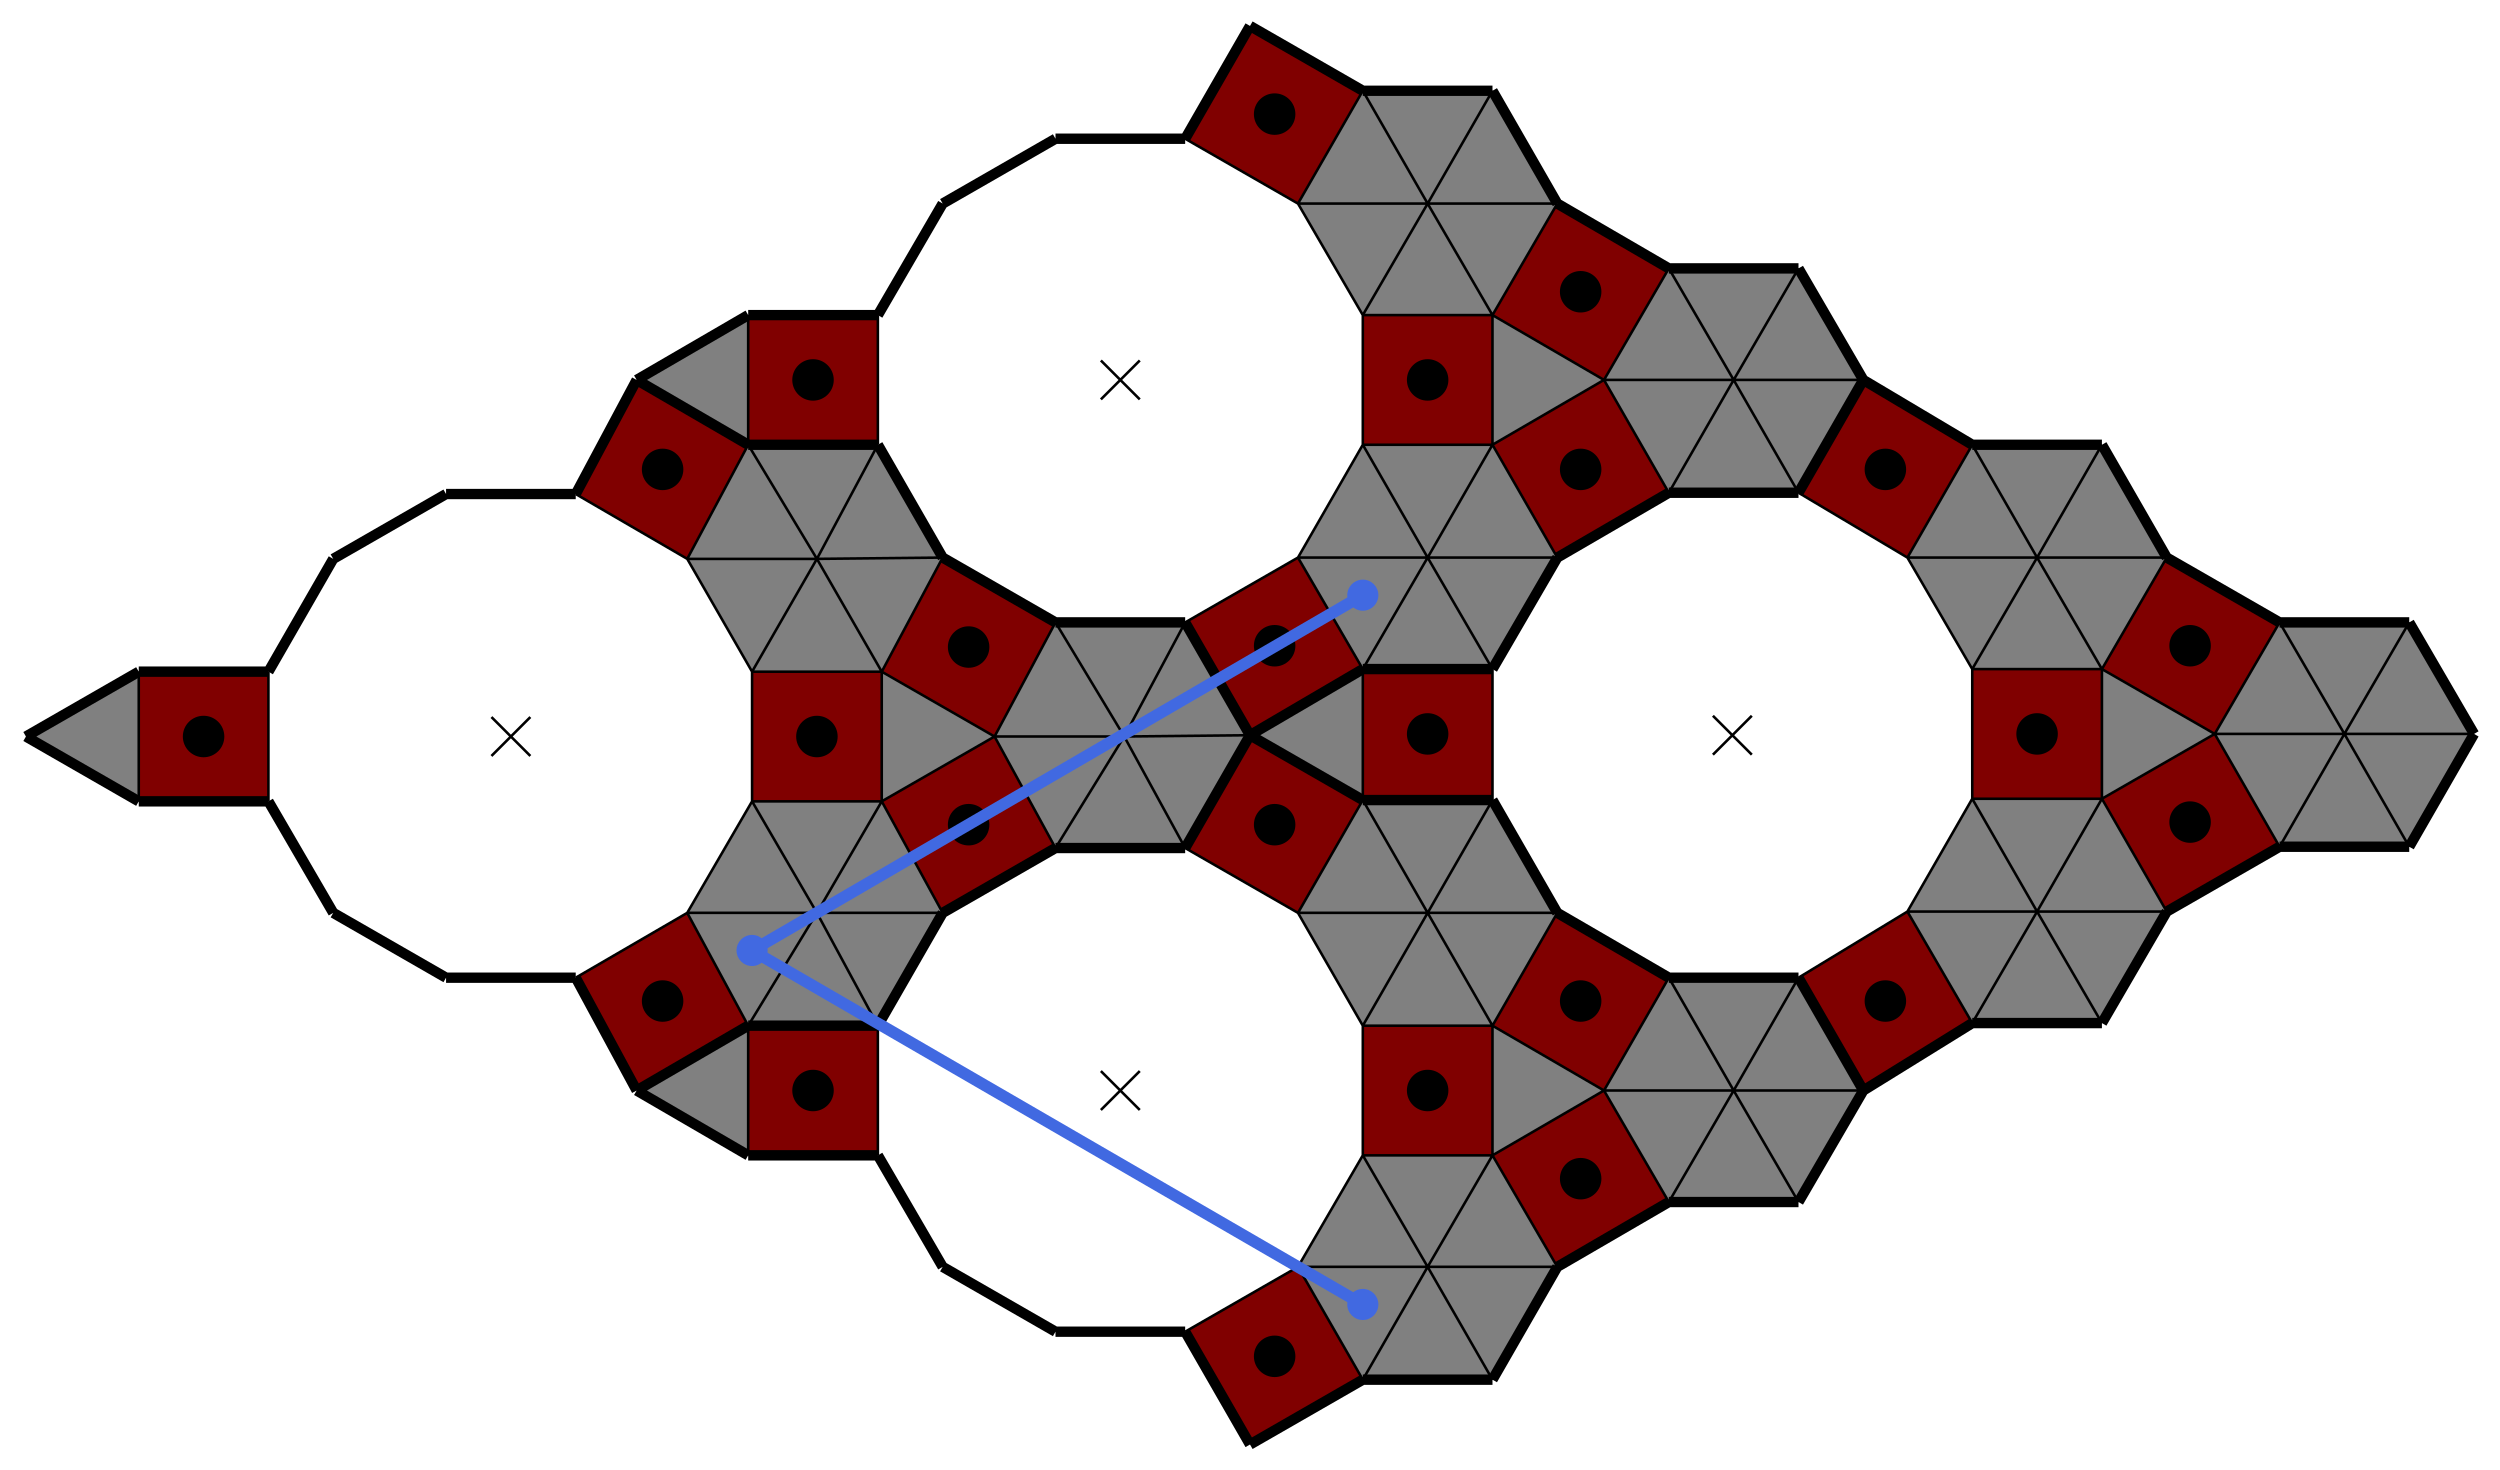
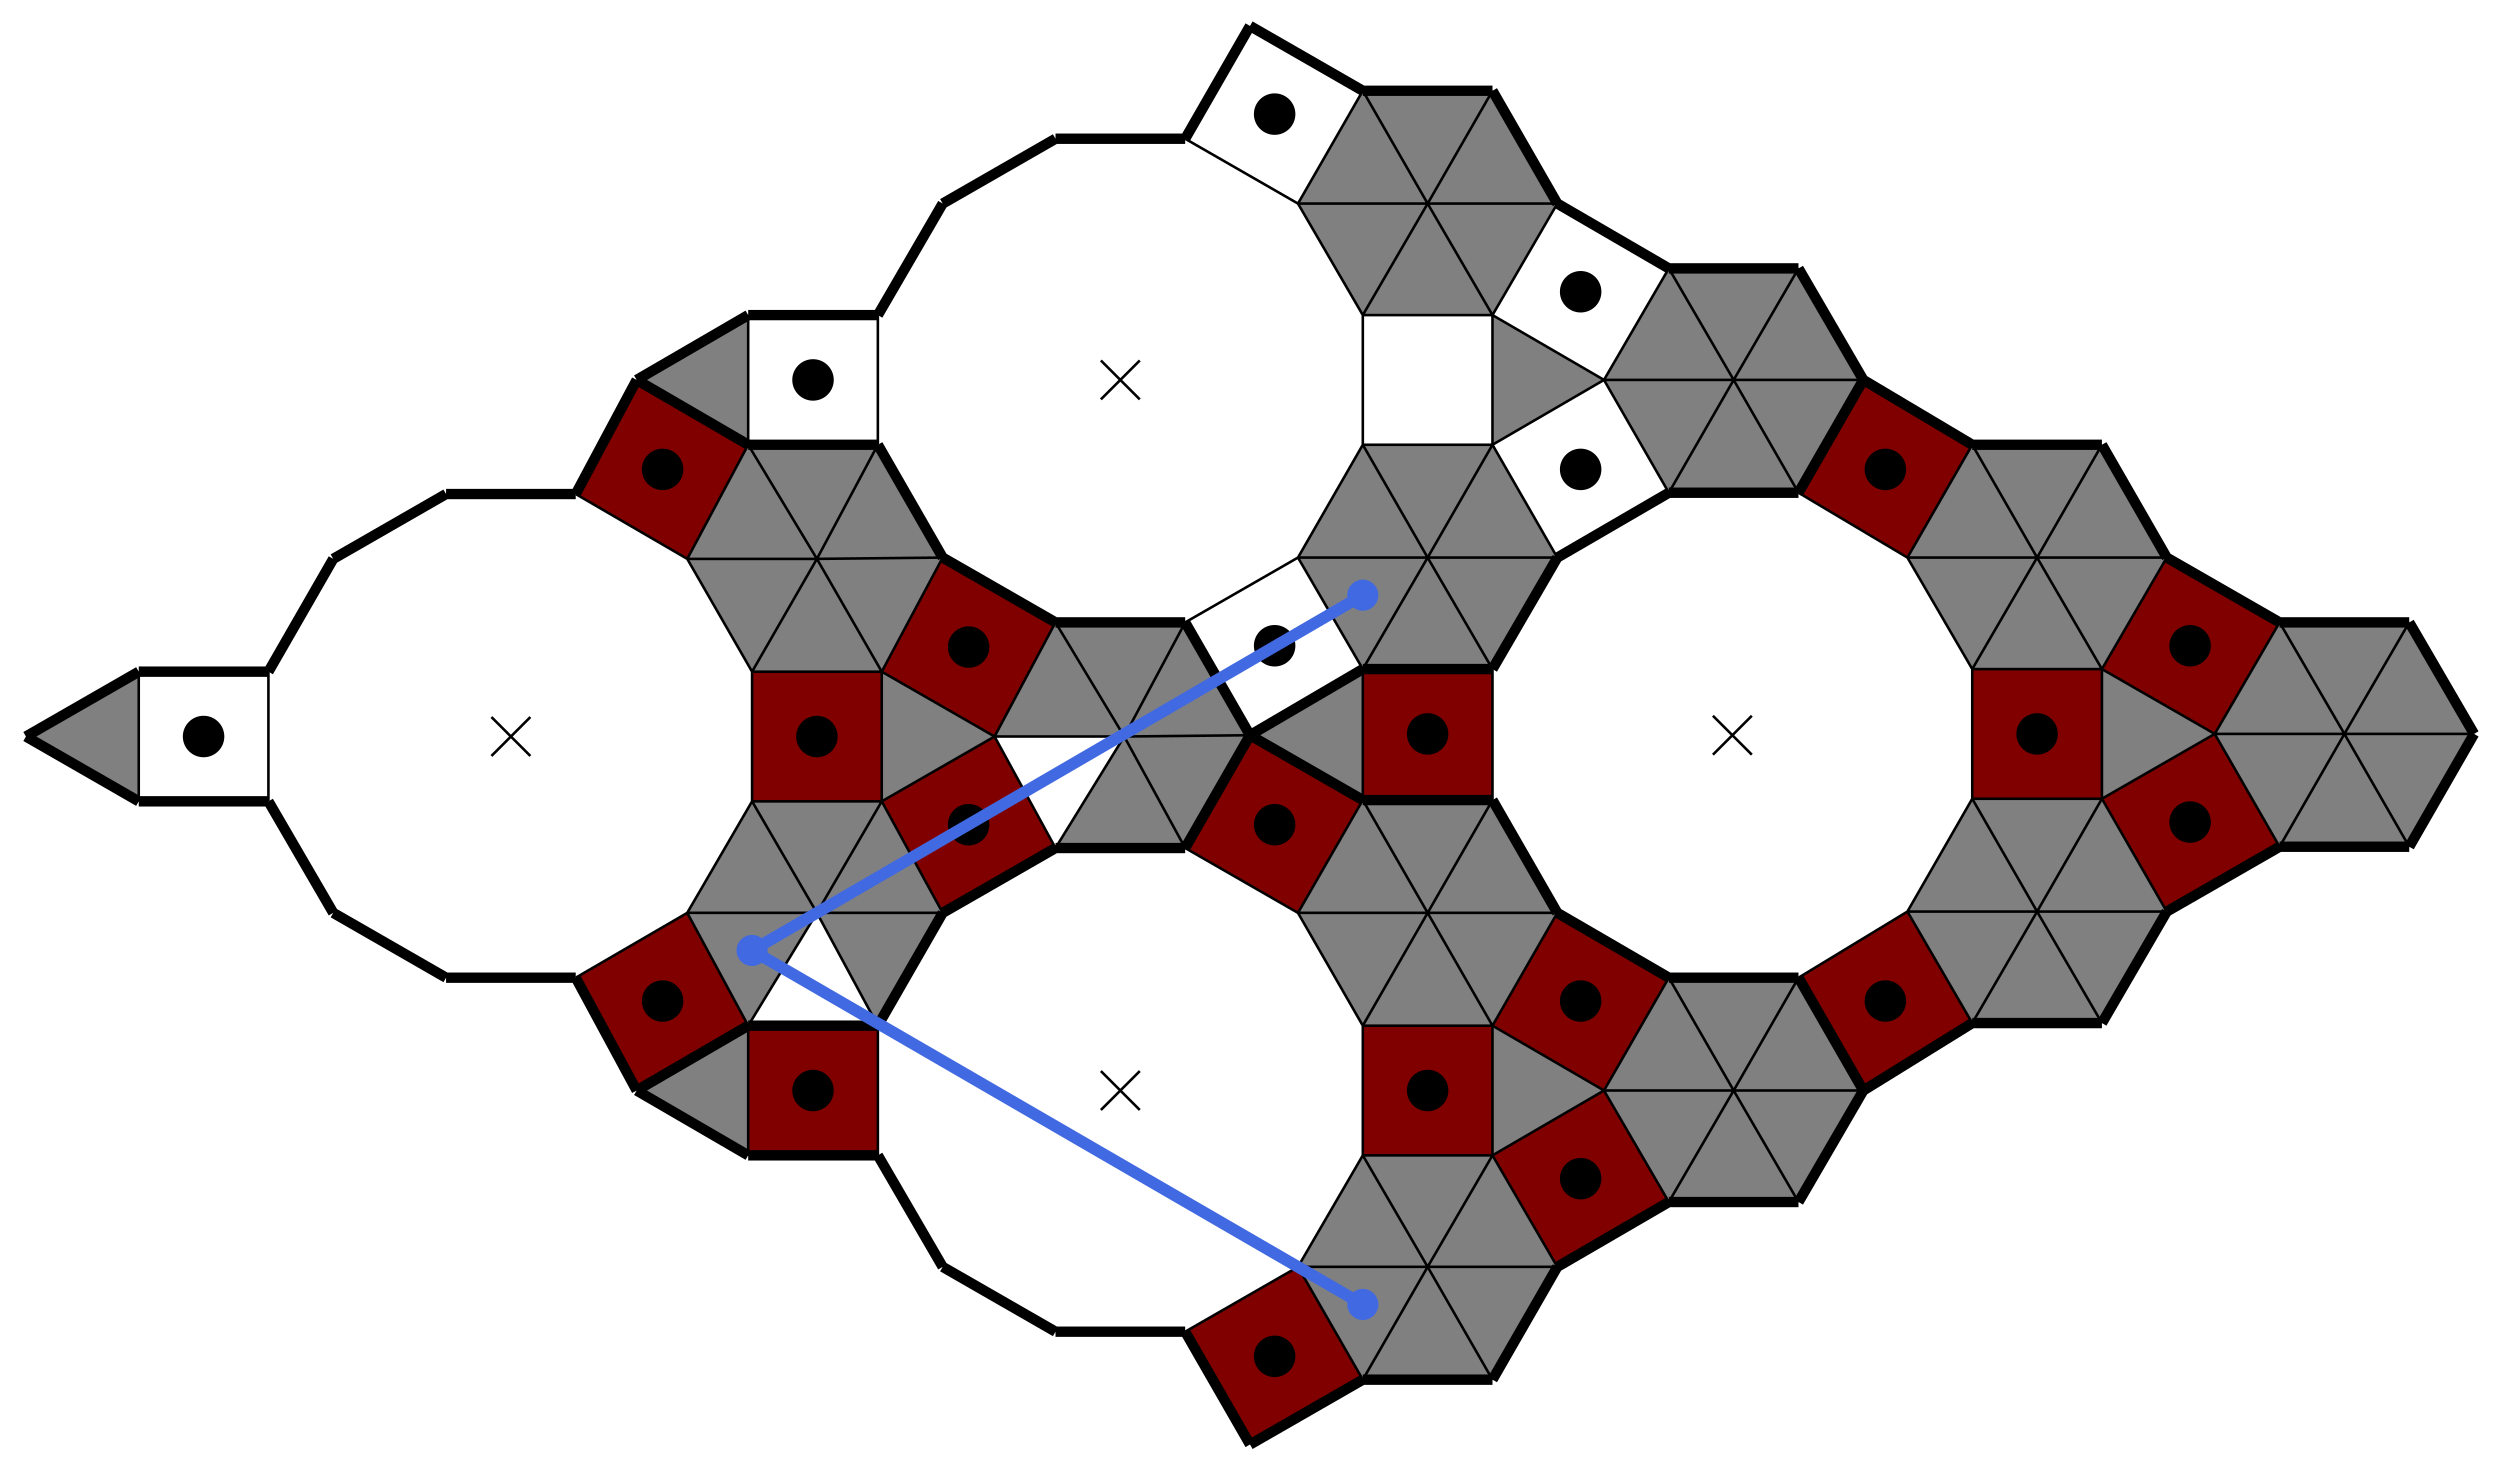
<svg xmlns="http://www.w3.org/2000/svg" baseProfile="tiny" version="1.2" viewBox="97 -10 1928 1134">
  <path fill="maroon" d="M774 781v100H674V781z" />
  <path fill="gray" d="M674 781v100l-86-50zM1098 967l50-86 50 86z" />
  <path fill="gray" d="m1198 967-50-86h100zM1198 967l50-86 50 86zM1198 967h100l-50 87z" />
  <path fill="gray" d="m1198 967 50 87h-100z" />
  <path fill="gray" d="M1098 967h100l-50 87zM1148 781l-50-87h100zM1198 694h-100l50-87z" />
  <path fill="gray" d="m1198 694-50-87h100zM1198 694l50-87 50 87zM1198 694h100l-50 87z" />
  <path fill="gray" d="m1148 781 50-87 50 87z" />
  <path fill="maroon" d="m1011 1017 87-50 50 87-87 50zM1098 694l-87-50 50-87 87 50zM1148 881V781h100v100zM1298 967l-50-86 86-50 50 86zM1248 781l50-87 86 50-50 87z" />
  <path fill="gray" d="M1248 881V781l86 50zM1334 831l50-87 50 87z" />
  <path fill="gray" d="m1434 831-50-87h100zM1434 831l50-87 50 87zM1434 831h100l-50 86z" />
  <path fill="gray" d="m1434 831 50 86h-100z" />
  <path fill="gray" d="m1384 917-50-86h100z" />
-   <path fill="maroon" d="M774 233v100H674V233z" />
  <path fill="gray" d="M674 233v100l-86-50zM1098 420l50-87 50 87z" />
  <path fill="gray" d="m1198 420-50-87h100zM1198 420l50-87 50 87zM1198 420h100l-50 86z" />
  <path fill="gray" d="m1198 420 50 86h-100z" />
  <path fill="gray" d="M1098 420h100l-50 86zM1148 233l-50-86h100zM1198 147h-100l50-87z" />
  <path fill="gray" d="m1198 147-50-87h100zM1198 147l50-87 50 87zM1198 147h100l-50 86z" />
  <path fill="gray" d="m1148 233 50-86 50 86z" />
-   <path fill="maroon" d="m1011 470 87-50 50 86-87 51zM1098 147l-87-50 50-87 87 50zM1148 333V233h100v100zM1298 420l-50-87 86-50 50 87zM1248 233l50-86 86 50-50 86z" />
  <path fill="gray" d="M1248 333V233l86 50zM1334 283l50-86 50 86z" />
  <path fill="gray" d="m1434 283-50-86h100zM1434 283l50-86 50 86zM1434 283h100l-50 87z" />
  <path fill="gray" d="m1434 283 50 87h-100z" />
  <path fill="gray" d="m1384 370-50-87h100z" />
  <path fill="maroon" d="M1248 506v101h-100V506z" />
  <path fill="gray" d="M1148 506v101l-87-50zM1568 693l50-87 50 87z" />
  <path fill="gray" d="m1668 693-50-87h100zM1668 693l50-87 50 87zM1668 693h100l-50 86z" />
  <path fill="gray" d="m1668 693 50 86h-100z" />
  <path fill="gray" d="M1568 693h100l-50 86zM1618 506l-50-86h100zM1668 420h-100l50-87z" />
  <path fill="gray" d="m1668 420-50-87h100zM1668 420l50-87 50 87zM1668 420h100l-50 86z" />
  <path fill="gray" d="m1618 506 50-86 50 86z" />
  <path fill="maroon" d="m1484 744 84-51 50 86-84 52zM1568 420l-84-50 50-87 84 50zM1618 606V506h100v100zM1768 693l-50-87 87-50 50 87zM1718 506l50-86 87 50-50 86z" />
  <path fill="gray" d="M1718 606V506l87 50zM1805 556l50-86 50 86z" />
  <path fill="gray" d="m1905 556-50-86h100zM1905 556l50-86 50 86zM1905 556h100l-50 87z" />
  <path fill="gray" d="m1905 556 50 87h-100z" />
  <path fill="gray" d="m1855 643-50-87h100z" />
-   <path fill="maroon" d="M304 508v100H204V508z" />
  <path fill="gray" d="M204 508v100l-87-50zM627 694l50-86 50 86z" />
  <path fill="gray" d="m727 694-50-86h100zM727 694l50-86 47 86zM727 694h97l-50 87z" />
-   <path fill="gray" d="m727 694 47 87H674z" />
+   <path fill="gray" d="m727 694 47 87z" />
  <path fill="gray" d="M627 694h100l-53 87zM677 508l-50-87h100zM727 421H627l47-88z" />
  <path fill="gray" d="m727 421-53-88h100zM727 421l47-88 50 87zM727 421l97-1-47 88z" />
  <path fill="gray" d="m677 508 50-87 50 87z" />
  <path fill="maroon" d="m541 744 86-50 47 87-86 50zM627 421l-86-50 47-88 86 50zM677 608V508h100v100zM824 694l-47-86 87-50 47 86zM777 508l47-88 87 50-47 88z" />
  <path fill="gray" d="M777 608V508l87 50zM864 558l47-88 53 88z" />
  <path fill="gray" d="m964 558-53-88h100zM964 558l47-88 50 87zM964 558l97-1-50 87z" />
  <path fill="gray" d="m964 558 47 86H911z" />
-   <path fill="gray" d="m911 644-47-86h100z" />
  <path stroke="#000" stroke-width="2" d="m946 816 30 30M976 816l-30 30M946 268l30 30M976 268l-30 30M1418 542l30 30M1448 542l-30 30M476 543l30 30M506 543l-30 30" />
  <path fill="none" stroke="#000" stroke-width="8" d="m1298 420-50 86zM1768 420l-50-87zM1011 644H911zM774 333H674zM1061 557l-50-87zM1384 744l-86-50zM824 420l87 50zM911 470l-87-50zM1011 644l50-87zM1148 607l-87-50zM1061 1104l87-50zM674 881h100zM774 881l50 86zM1484 917l50-86zM1061 10l-50 87zM774 781l50-87zM1618 333l-84-50zM1534 283l-50 87zM911 97l-87 50zM1248 506l50-86zM541 371H441zM1534 831l-50-87zM1484 370h-100zM1148 1054h100zM1298 694l-50-87zM117 558l87 50zM1484 197h-100zM1384 370l-86 50zM1298 694l86 50zM1298 420l86-50zM1011 470l50 87zM1384 370h100zM774 233H674zM1618 779h100zM2005 556l-50-86zM1484 370l50-87zM1011 470H911zM1011 1017l50 87zM824 420l-50-87zM204 608h100zM1011 97H911zM911 470h100zM354 694l87 50zM824 967l87 50zM588 831l86-50zM1061 557l87 50zM911 644h100zM1148 60l-87-50zM674 233l-86 50zM1718 779l50-86zM674 781l-86 50zM1484 744l50 87zM674 781h100zM1955 470h-100zM1061 557l-50 87zM1248 607l50 87zM354 421l-50 87zM911 644l-87 50zM1484 744h-100zM1248 506h-100zM588 831l86 50zM824 694l-50 87zM774 333l50 87zM1248 60h-100zM1384 197l-86-50zM1148 607h100zM1298 147l-50-87zM441 744h100zM1248 1054l50-87zM204 508l-87 50zM1534 831l84-52zM1384 917h100zM1768 693l87-50zM1061 557l87-51zM674 333h100zM1148 506h100zM1955 643l50-87zM674 333l-86-50zM911 1017h100zM588 283l-47 88zM774 781H674zM1855 470l-87-50zM304 608l50 86zM541 744l47 87zM824 147l-50 86zM1855 643h100zM1534 283l-50-86zM441 371l-87 50zM1298 967l86-50zM1718 333h-100zM1148 506l-87 51zM304 508H204zM1248 607h-100zM588 283l86 50zM824 694l87-50zM1384 744h100z" />
  <path fill="none" stroke="#000" stroke-width="2" d="M774 881V781zM1011 644l87 50zM1098 694l50 87zM1148 781v100zM1148 881l-50 86zM1098 967l-87 50zM774 781v100zM674 881V781zM674 781v100zM1198 967h-100zM1098 967l50-86zM1148 881l50 86zM1248 881l-50 86zM1198 967l-50-86zM1148 881h100zM1298 967h-100zM1198 967l50-86zM1248 881l50 86zM1248 1054l-50-87zM1198 967h100zM1148 1054l50-87zM1198 967l50 87zM1148 1054l-50-87zM1098 967h100zM1198 967l-50 87zM1198 694l-50 87zM1148 781l-50-87zM1098 694h100zM1148 607l50 87zM1198 694h-100zM1098 694l50-87zM1248 607l-50 87zM1198 694l-50-87zM1298 694h-100zM1198 694l50-87zM1248 781l-50-87zM1198 694h100zM1298 694l-50 87zM1248 781h-100zM1148 781l50-87zM1198 694l50 87zM1011 1017l87-50zM1098 967l50 87zM1148 607l-50 87zM1098 694l-87-50zM1248 881h-100zM1148 881V781zM1148 781h100zM1248 781v100zM1298 967l-50-86zM1248 881l86-50zM1334 831l50 86zM1334 831l-86-50zM1248 781l50-87zM1384 744l-50 87zM1334 831l-86 50zM1248 881V781zM1248 781l86 50zM1434 831h-100zM1334 831l50-87zM1384 744l50 87zM1484 744l-50 87zM1434 831l-50-87zM1534 831h-100zM1434 831l50-87zM1484 917l-50-86zM1434 831h100zM1384 917l50-86zM1434 831l50 86zM1434 831l-50 86zM1384 917l-50-86zM1334 831h100zM774 333V233zM1011 97l87 50zM1098 147l50 86zM1148 233v100zM1148 333l-50 87zM1098 420l-87 50zM774 233v100zM674 333V233zM674 233v100zM1198 420h-100zM1098 420l50-87zM1148 333l50 87zM1248 333l-50 87zM1198 420l-50-87zM1148 333h100zM1298 420h-100zM1198 420l50-87zM1248 333l50 87zM1248 506l-50-86zM1198 420h100zM1148 506l50-86zM1198 420l50 86zM1148 506l-50-86zM1098 420h100zM1198 420l-50 86zM1198 147l-50 86zM1148 233l-50-86zM1098 147h100zM1148 60l50 87zM1198 147h-100zM1098 147l50-87zM1248 60l-50 87zM1198 147l-50-87zM1298 147h-100zM1198 147l50-87zM1248 233l-50-86zM1198 147h100zM1298 147l-50 86zM1248 233h-100zM1148 233l50-86zM1198 147l50 86zM1011 470l87-50zM1098 420l50 86zM1148 60l-50 87zM1098 147l-87-50zM1248 333h-100zM1148 333V233zM1148 233h100zM1248 233v100zM1298 420l-50-87zM1248 333l86-50zM1334 283l50 87zM1334 283l-86-50zM1248 233l50-86zM1384 197l-50 86zM1334 283l-86 50zM1248 333V233zM1248 233l86 50zM1434 283h-100zM1334 283l50-86zM1384 197l50 86zM1484 197l-50 86zM1434 283l-50-86zM1534 283h-100zM1434 283l50-86zM1484 370l-50-87zM1434 283h100zM1384 370l50-87zM1434 283l50 87zM1434 283l-50 87zM1384 370l-50-87zM1334 283h100zM1248 607V506zM1484 370l84 50zM1568 420l50 86zM1618 506v100zM1618 606l-50 87zM1568 693l-84 51zM1248 506v101zM1148 607V506zM1148 506v101zM1668 693h-100zM1568 693l50-87zM1618 606l50 87zM1718 606l-50 87zM1668 693l-50-87zM1618 606h100zM1768 693h-100zM1668 693l50-87zM1718 606l50 87zM1718 779l-50-86zM1668 693h100zM1618 779l50-86zM1668 693l50 86zM1618 779l-50-86zM1568 693h100zM1668 693l-50 86zM1668 420l-50 86zM1618 506l-50-86zM1568 420h100zM1618 333l50 87zM1668 420h-100zM1568 420l50-87zM1718 333l-50 87zM1668 420l-50-87zM1768 420h-100zM1668 420l50-87zM1718 506l-50-86zM1668 420h100zM1768 420l-50 86zM1718 506h-100zM1618 506l50-86zM1668 420l50 86zM1484 744l84-51zM1568 693l50 86zM1618 333l-50 87zM1568 420l-84-50zM1718 606h-100zM1618 606V506zM1618 506h100zM1718 506v100zM1768 693l-50-87zM1718 606l87-50zM1805 556l50 87zM1805 556l-87-50zM1718 506l50-86zM1855 470l-50 86zM1805 556l-87 50zM1718 606V506zM1718 506l87 50zM1905 556h-100zM1805 556l50-86zM1855 470l50 86zM1955 470l-50 86zM1905 556l-50-86zM2005 556h-100zM1905 556l50-86zM1955 643l-50-87zM1905 556h100zM1855 643l50-87zM1905 556l50 87zM1905 556l-50 87zM1855 643l-50-87zM1805 556h100zM304 608V508zM541 371l86 50zM627 421l50 87zM677 508v100zM677 608l-50 86zM627 694l-86 50zM304 508v100zM204 608V508zM204 508v100zM727 694H627zM627 694l50-86zM677 608l50 86zM777 608l-50 86zM727 694l-50-86zM677 608h100zM824 694h-97zM727 694l50-86zM777 608l47 86zM774 781l-47-87zM727 694h97zM674 781l53-87zM727 694l47 87zM674 781l-47-87zM627 694h100zM727 694l-53 87zM727 421l-50 87zM677 508l-50-87zM627 421h100zM674 333l53 88zM727 421H627zM627 421l47-88zM774 333l-47 88zM727 421l-53-88zM824 420l-97 1zM727 421l47-88zM777 508l-50-87zM727 421l97-1zM824 420l-47 88zM777 508H677zM677 508l50-87zM727 421l50 87zM541 744l86-50zM627 694l47 87zM674 333l-47 88zM627 421l-86-50zM777 608H677zM677 608V508zM677 508h100zM777 508v100zM824 694l-47-86zM777 608l87-50zM864 558l47 86zM864 558l-87-50zM777 508l47-88zM911 470l-47 88zM864 558l-87 50zM777 608V508zM777 508l87 50zM964 558H864zM864 558l47-88zM911 470l53 88zM1011 470l-47 88zM964 558l-53-88zM1061 557l-97 1zM964 558l47-88zM1011 644l-47-86zM964 558l97-1zM911 644l53-86zM964 558l47 86zM964 558l-53 86zM911 644l-47-86zM864 558h100z" />
  <circle cx="724" cy="831" r="16" />
  <circle cx="1080" cy="1036" r="16" />
  <circle cx="1080" cy="626" r="16" />
  <circle cx="1198" cy="831" r="16" />
  <circle cx="1316" cy="899" r="16" />
  <circle cx="1316" cy="762" r="16" />
  <circle cx="724" cy="283" r="16" />
  <circle cx="1080" cy="488" r="16" />
  <circle cx="1080" cy="78" r="16" />
-   <circle cx="1198" cy="283" r="16" />
  <circle cx="1316" cy="352" r="16" />
  <circle cx="1316" cy="215" r="16" />
  <circle cx="1198" cy="556" r="16" />
  <circle cx="1551" cy="762" r="16" />
  <circle cx="1551" cy="352" r="16" />
  <circle cx="1668" cy="556" r="16" />
  <circle cx="1786" cy="624" r="16" />
  <circle cx="1786" cy="488" r="16" />
  <circle cx="254" cy="558" r="16" />
  <circle cx="608" cy="762" r="16" />
  <circle cx="608" cy="352" r="16" />
  <circle cx="727" cy="558" r="16" />
  <circle cx="844" cy="626" r="16" />
  <circle cx="844" cy="489" r="16" />
  <path stroke="#4169e1" stroke-width="9" d="m677 723 471 273" />
  <circle cx="1148" cy="996" fill="#4169e1" r="12" />
  <path stroke="#4169e1" stroke-width="9" d="m677 723 471-274" />
  <circle cx="1148" cy="449" fill="#4169e1" r="12" />
  <circle cx="677" cy="723" fill="#4169e1" r="12" />
</svg>